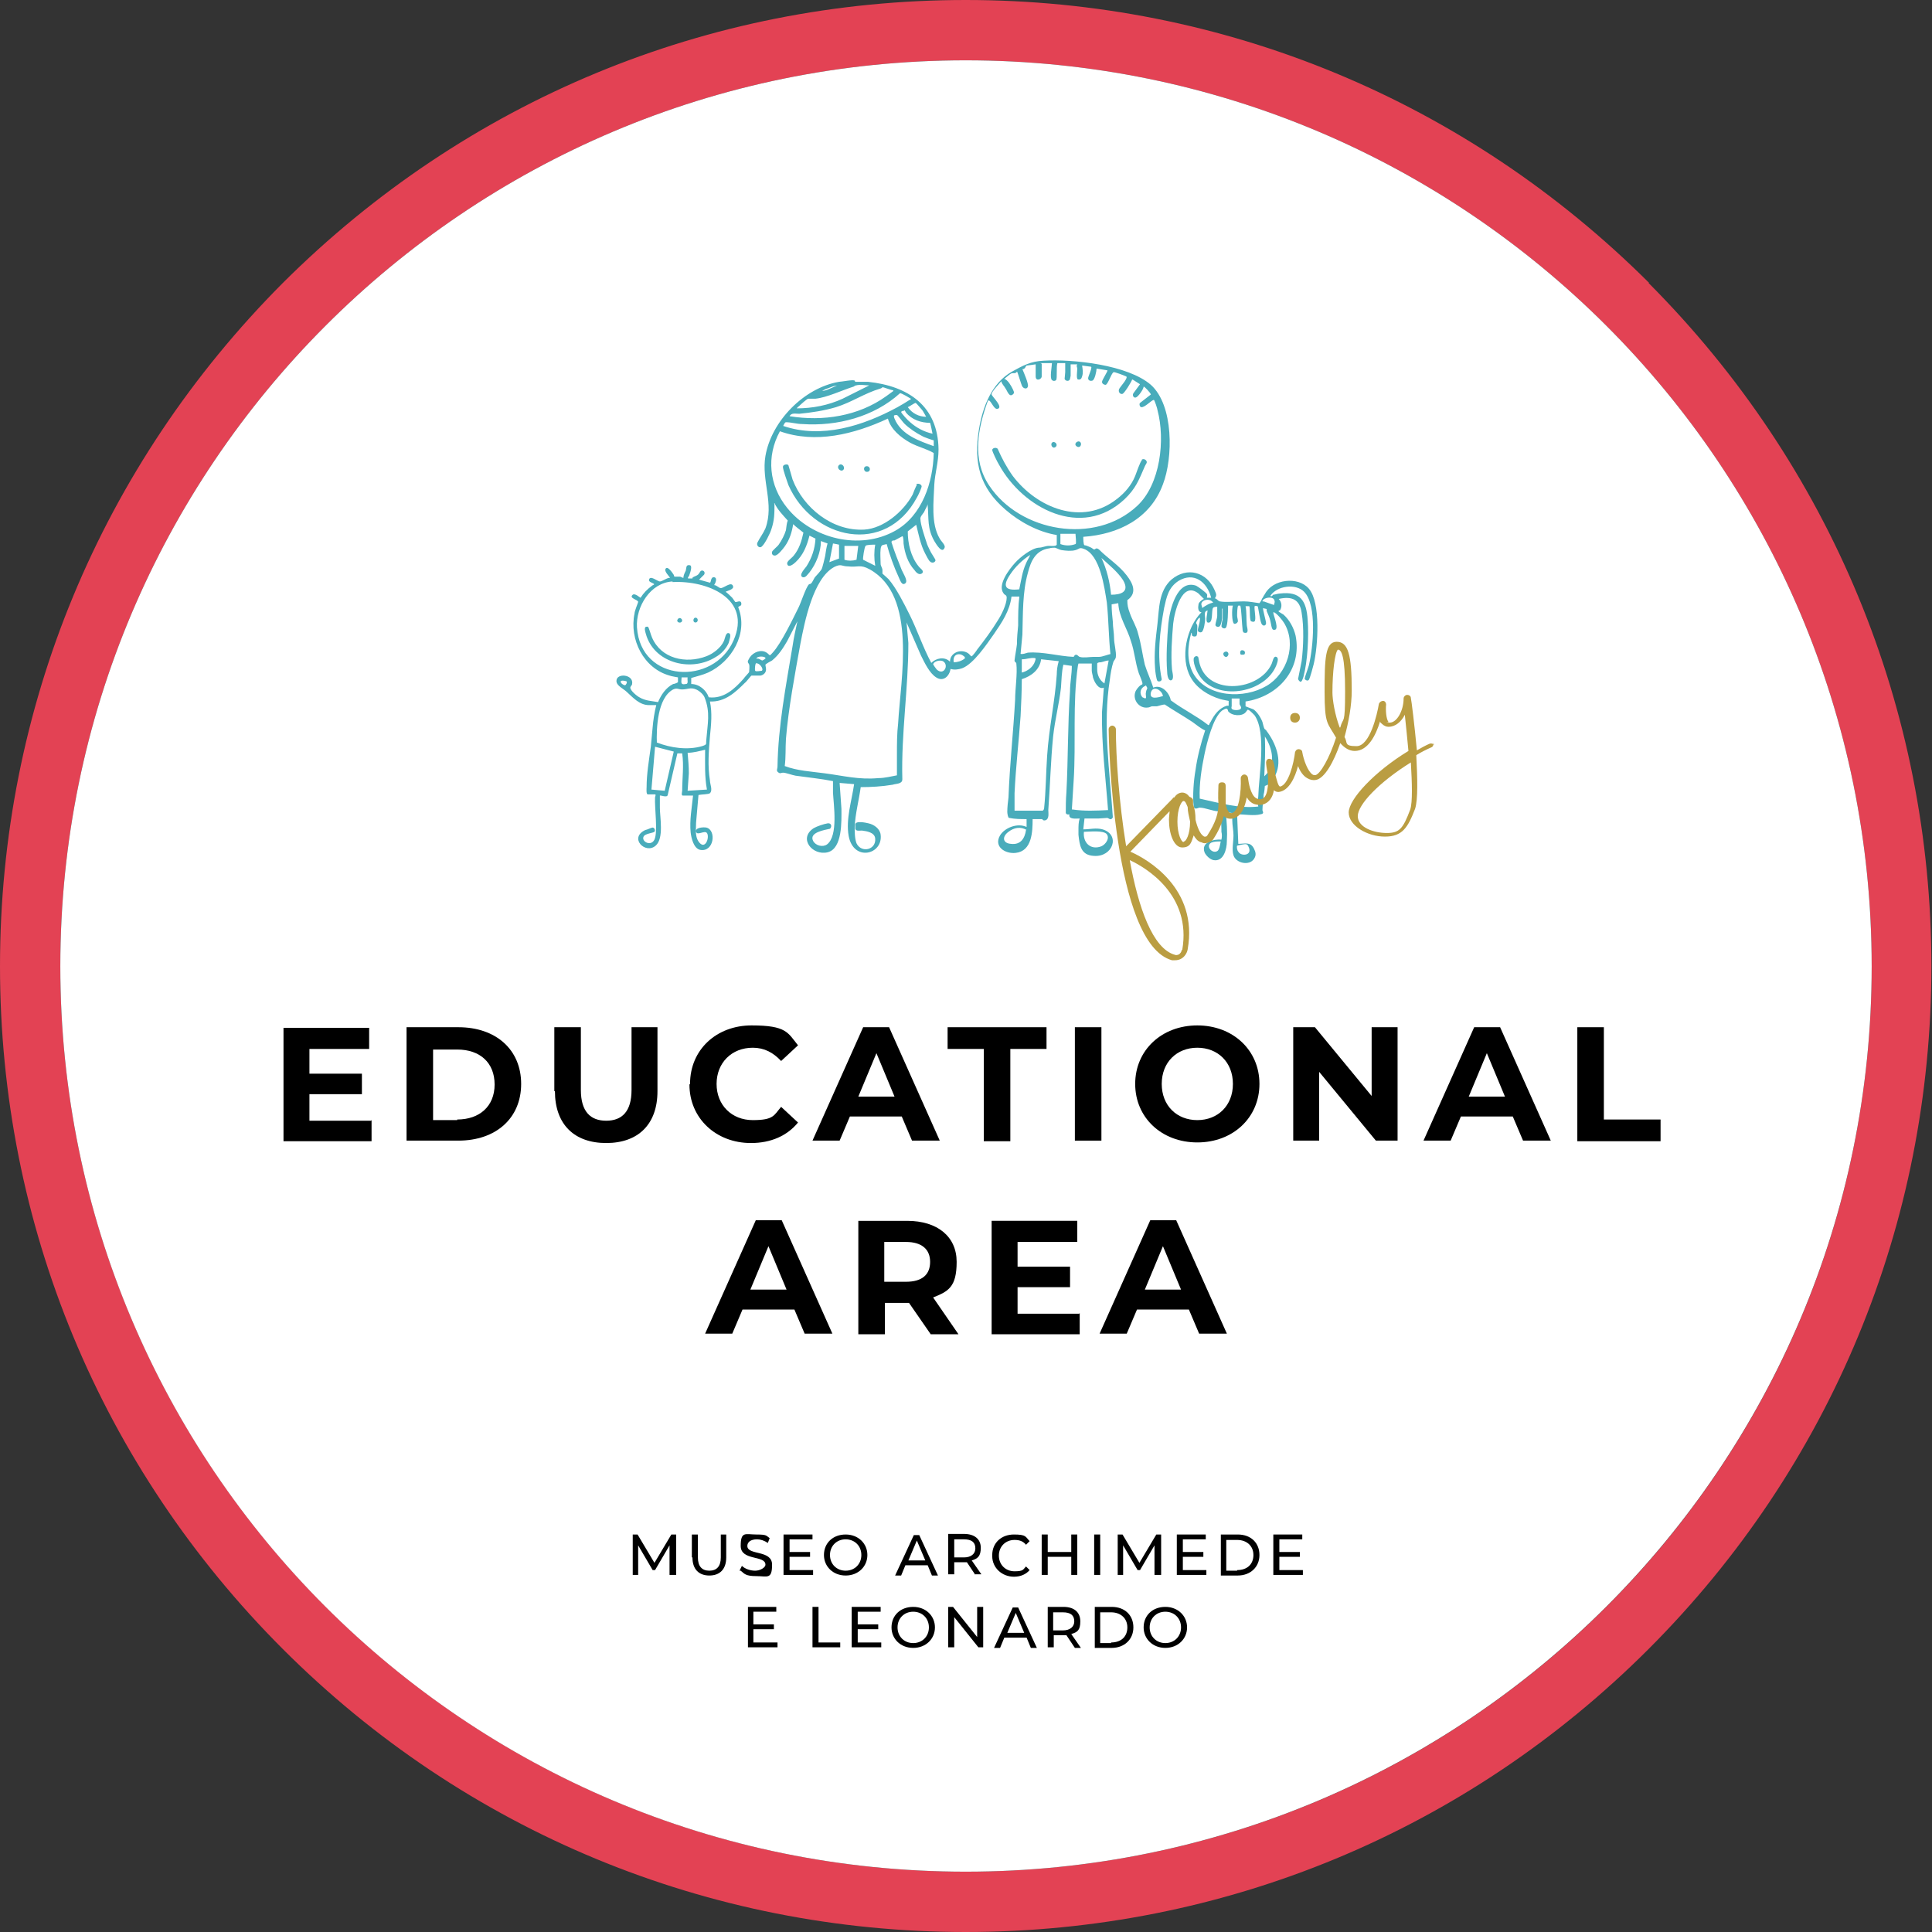
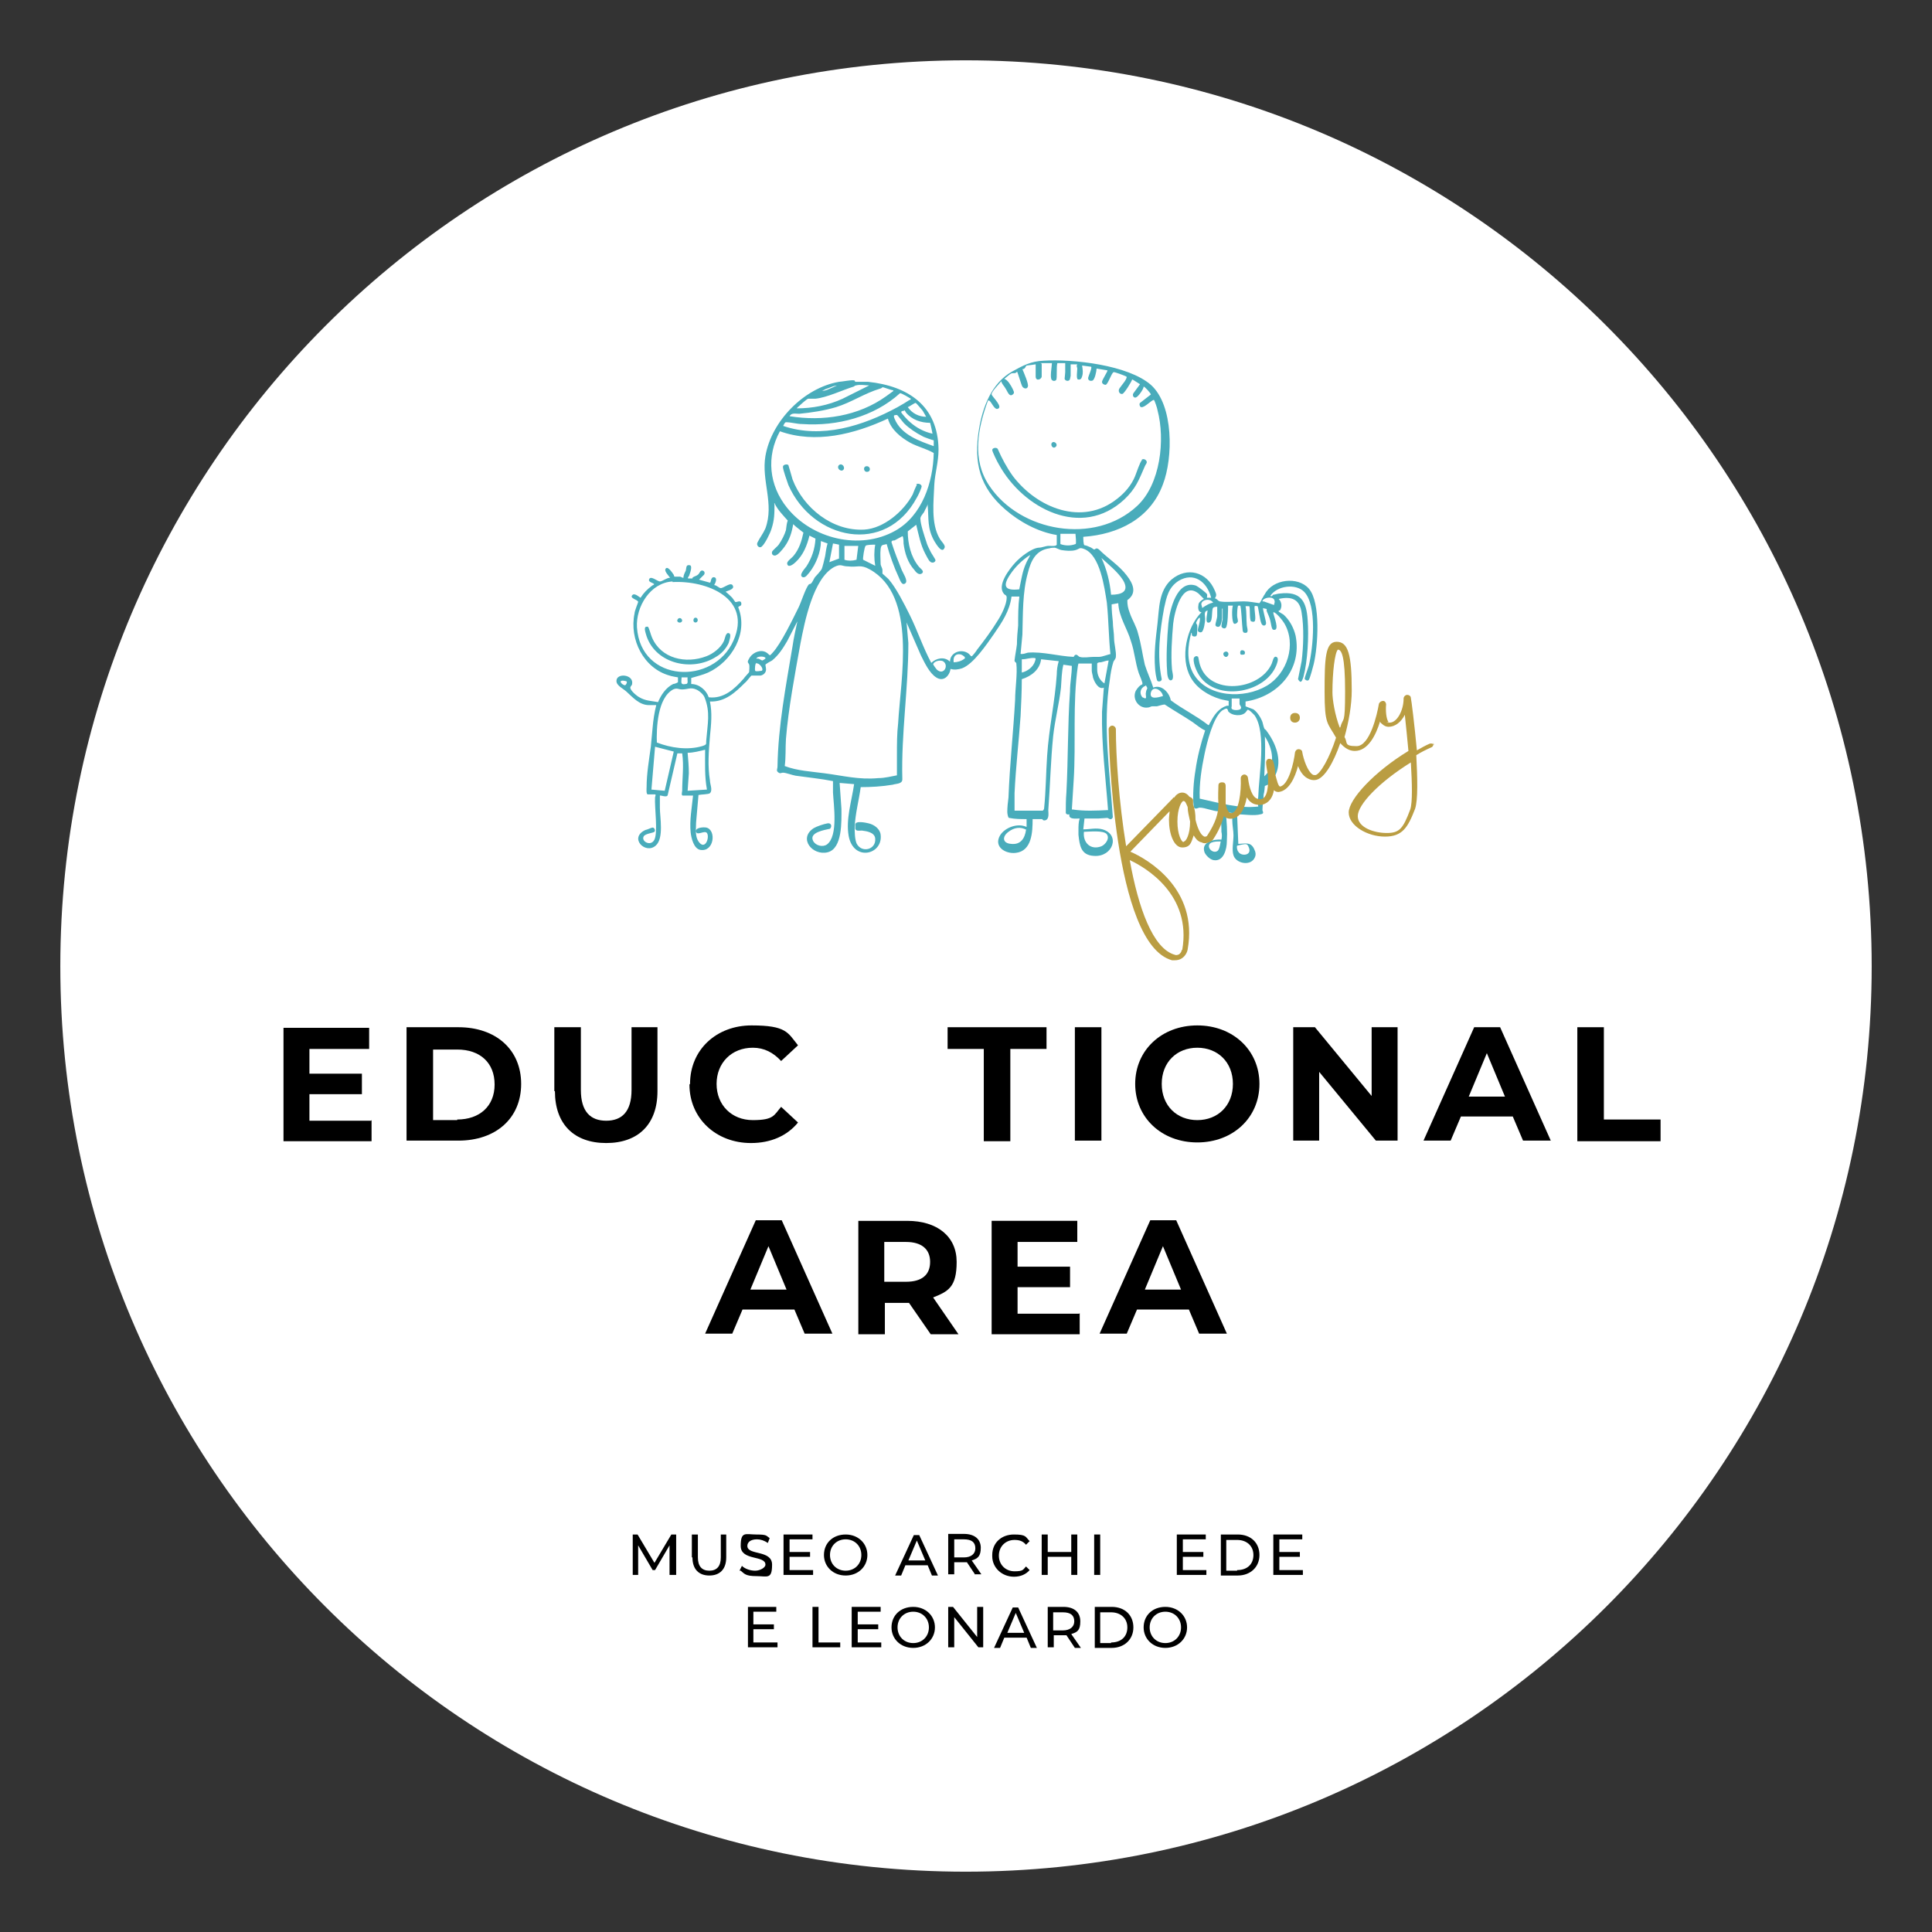
<svg xmlns="http://www.w3.org/2000/svg" id="Livello_2" version="1.1" viewBox="0 0 320.3 320.3">
  <rect x="0" y="0" width="320.3" height="320.3" fill="#333333" stroke="none" />
  <defs>
    <style> .st0 { fill: #49acbb; } .st1 { fill: #fff; } .st2 { fill: #e34254; } .st3 { fill: #ba9d42; } </style>
  </defs>
  <g id="Livello_1-2">
    <g>
      <g>
-         <path class="st2" d="M273.4,46.9C243.1,16.7,202.9,0,160.1,0S77.2,16.7,46.9,46.9C16.7,77.2,0,117.4,0,160.2s16.7,83,46.9,113.2c30.2,30.2,70.5,46.9,113.2,46.9s83-16.7,113.2-46.9c30.2-30.2,46.9-70.5,46.9-113.2s-16.7-83-46.9-113.3ZM160.1,310.3c-82.9,0-150.1-67.2-150.1-150.1S77.2,10,160.1,10s150.2,67.2,150.2,150.2-67.2,150.1-150.2,150.1Z" />
        <path class="st1" d="M310.3,160.2c0,82.9-67.2,150.1-150.2,150.1S10,243.1,10,160.2,77.2,10,160.1,10s150.2,67.2,150.2,150.2Z" />
      </g>
      <g>
        <path d="M61.6,185.7v3.5h-14.6v-18.8h14.2v3.5h-9.9v4.1h8.7v3.4h-8.7v4.4h10.2Z" />
        <path d="M67.4,170.3h8.6c6.2,0,10.4,3.7,10.4,9.4s-4.2,9.4-10.4,9.4h-8.6v-18.8h0ZM75.8,185.6c3.7,0,6.2-2.2,6.2-5.8s-2.4-5.8-6.2-5.8h-4v11.7h4Z" />
        <path d="M91.9,180.9v-10.6h4.4v10.4c0,3.6,1.6,5.1,4.2,5.1s4.2-1.5,4.2-5.1v-10.4h4.3v10.6c0,5.5-3.2,8.6-8.5,8.6s-8.5-3.1-8.5-8.6Z" />
        <path d="M114.4,179.7c0-5.7,4.4-9.7,10.2-9.7s6,1.2,7.7,3.3l-2.8,2.6c-1.3-1.4-2.8-2.2-4.7-2.2-3.5,0-6,2.5-6,6s2.5,6,6,6,3.5-.8,4.7-2.2l2.8,2.6c-1.8,2.2-4.5,3.4-7.8,3.4-5.8,0-10.2-4.1-10.2-9.7h0Z" />
-         <path d="M149.6,185.1h-8.7l-1.7,4h-4.5l8.4-18.8h4.3l8.4,18.8h-4.6l-1.7-4h0ZM148.3,181.8l-3-7.2-3,7.2h6Z" />
        <path d="M163.1,173.9h-6v-3.6h16.4v3.6h-6v15.3h-4.4v-15.3h0Z" />
        <path d="M178.2,170.3h4.4v18.8h-4.4v-18.8Z" />
        <path d="M188.2,179.7c0-5.6,4.4-9.7,10.3-9.7s10.3,4.1,10.3,9.7-4.4,9.7-10.3,9.7-10.3-4.1-10.3-9.7ZM204.4,179.7c0-3.6-2.5-6-5.9-6s-5.9,2.4-5.9,6,2.5,6,5.9,6,5.9-2.4,5.9-6Z" />
        <path d="M231.7,170.3v18.8h-3.6l-9.4-11.4v11.4h-4.3v-18.8h3.6l9.4,11.4v-11.4h4.3Z" />
        <path d="M250.9,185.1h-8.7l-1.7,4h-4.5l8.4-18.8h4.3l8.4,18.8h-4.6l-1.7-4h0ZM249.5,181.8l-3-7.2-3,7.2h6Z" />
        <path d="M261.5,170.3h4.4v15.3h9.4v3.6h-13.8v-18.8Z" />
        <path d="M131.8,217.1h-8.7l-1.7,4h-4.5l8.4-18.8h4.3l8.4,18.8h-4.6l-1.7-4h0ZM130.4,213.8l-3-7.2-3,7.2h6Z" />
        <path d="M154.3,221.2l-3.6-5.2h-4v5.2h-4.4v-18.8h8.1c5,0,8.2,2.6,8.2,6.8s-1.4,4.9-3.9,5.9l4.2,6.1h-4.7ZM150.2,205.9h-3.6v6.6h3.6c2.7,0,4-1.2,4-3.3s-1.4-3.3-4-3.3Z" />
        <path d="M179,217.7v3.5h-14.6v-18.8h14.2v3.5h-9.9v4.1h8.7v3.4h-8.7v4.4h10.2Z" />
        <path d="M197.2,217.1h-8.7l-1.7,4h-4.5l8.4-18.8h4.3l8.4,18.8h-4.6l-1.7-4h0ZM195.8,213.8l-3-7.2-3,7.2h6Z" />
      </g>
      <g>
        <path d="M111,261.1v-4.9l-2.4,4.1h-.4l-2.4-4.1v4.9h-.9v-6.7h.8l2.8,4.7,2.8-4.7h.8v6.7h-.9Z" />
        <path d="M114.7,258.2v-3.8h1v3.8c0,1.5.7,2.2,1.9,2.2s1.9-.7,1.9-2.2v-3.8h.9v3.8c0,2-1.1,3-2.8,3s-2.8-1-2.8-3h0Z" />
-         <path d="M122.6,260.4l.4-.8c.5.5,1.4.8,2.2.8s1.7-.5,1.7-1c0-1.6-4.1-.6-4.1-3.1s.8-1.9,2.6-1.9,1.6.2,2.2.6l-.3.8c-.6-.4-1.2-.6-1.8-.6-1.1,0-1.6.5-1.6,1.1,0,1.6,4.1.6,4.1,3.1s-.8,1.9-2.6,1.9-2-.4-2.6-.9h0Z" />
+         <path d="M122.6,260.4l.4-.8c.5.5,1.4.8,2.2.8s1.7-.5,1.7-1c0-1.6-4.1-.6-4.1-3.1s.8-1.9,2.6-1.9,1.6.2,2.2.6l-.3.8c-.6-.4-1.2-.6-1.8-.6-1.1,0-1.6.5-1.6,1.1,0,1.6,4.1.6,4.1,3.1s-.8,1.9-2.6,1.9-2-.4-2.6-.9Z" />
        <path d="M134.8,260.3v.8h-4.9v-6.7h4.8v.8h-3.8v2.1h3.4v.8h-3.4v2.2h3.9Z" />
        <path d="M136.6,257.8c0-2,1.5-3.4,3.6-3.4s3.6,1.5,3.6,3.4-1.5,3.4-3.6,3.4-3.6-1.5-3.6-3.4ZM142.8,257.8c0-1.5-1.1-2.6-2.6-2.6s-2.6,1.1-2.6,2.6,1.1,2.6,2.6,2.6,2.6-1.1,2.6-2.6Z" />
        <path d="M153.7,259.5h-3.6l-.7,1.7h-1l3.1-6.7h.9l3.1,6.7h-1l-.7-1.7h0ZM153.4,258.7l-1.4-3.3-1.4,3.3h2.9Z" />
        <path d="M161.7,261.1l-1.4-2.1c-.1,0-.3,0-.4,0h-1.7v2h-1v-6.7h2.6c1.8,0,2.8.9,2.8,2.3s-.5,1.8-1.5,2.1l1.6,2.3h-1.1ZM161.7,256.7c0-1-.6-1.5-1.9-1.5h-1.6v3h1.6c1.2,0,1.9-.6,1.9-1.5h0Z" />
        <path d="M164.5,257.8c0-2,1.5-3.4,3.6-3.4s1.9.4,2.6,1.1l-.6.6c-.5-.6-1.1-.8-1.9-.8-1.5,0-2.6,1.1-2.6,2.6s1.1,2.6,2.6,2.6,1.4-.3,1.9-.8l.6.6c-.6.7-1.5,1.1-2.6,1.1-2,0-3.6-1.5-3.6-3.4h0Z" />
        <path d="M178.6,254.4v6.7h-1v-3h-3.9v3h-1v-6.7h1v2.9h3.9v-2.9h1Z" />
        <path d="M181.4,254.4h1v6.7h-1v-6.7h0Z" />
-         <path d="M191.4,261.1v-4.9l-2.4,4.1h-.4l-2.4-4.1v4.9h-.9v-6.7h.8l2.8,4.7,2.8-4.7h.8v6.7h-.9Z" />
        <path d="M200,260.3v.8h-4.9v-6.7h4.8v.8h-3.8v2.1h3.4v.8h-3.4v2.2h3.9Z" />
        <path d="M202.4,254.4h2.8c2.2,0,3.6,1.4,3.6,3.4s-1.5,3.4-3.6,3.4h-2.8v-6.7h0ZM205.1,260.3c1.7,0,2.7-1,2.7-2.5s-1.1-2.5-2.7-2.5h-1.8v5.1h1.8Z" />
        <path d="M216,260.3v.8h-4.9v-6.7h4.8v.8h-3.8v2.1h3.4v.8h-3.4v2.2h3.9Z" />
      </g>
      <g>
        <path d="M128.9,272.3v.8h-4.9v-6.7h4.7v.8h-3.8v2.1h3.4v.8h-3.4v2.2h3.9Z" />
        <path d="M134.7,266.4h1v5.9h3.6v.8h-4.6v-6.7Z" />
        <path d="M146.1,272.3v.8h-4.9v-6.7h4.8v.8h-3.8v2.1h3.4v.8h-3.4v2.2h3.9Z" />
        <path d="M147.8,269.8c0-2,1.5-3.4,3.6-3.4s3.6,1.5,3.6,3.4-1.5,3.4-3.6,3.4-3.6-1.5-3.6-3.4ZM154,269.8c0-1.5-1.1-2.6-2.6-2.6s-2.6,1.1-2.6,2.6,1.1,2.6,2.6,2.6,2.6-1.1,2.6-2.6Z" />
        <path d="M163,266.4v6.7h-.8l-4-5v5h-1v-6.7h.8l4,5v-5h1Z" />
        <path d="M170.1,271.5h-3.6l-.7,1.7h-1l3.1-6.7h.9l3.1,6.7h-1l-.7-1.7h0ZM169.8,270.7l-1.4-3.3-1.4,3.3h2.9Z" />
        <path d="M178.2,273.2l-1.4-2.1c-.1,0-.3,0-.4,0h-1.7v2h-1v-6.7h2.6c1.8,0,2.8.9,2.8,2.4s-.5,1.8-1.5,2.1l1.6,2.3h-1.1ZM178.1,268.8c0-1-.6-1.5-1.9-1.5h-1.6v3h1.6c1.2,0,1.9-.6,1.9-1.5Z" />
        <path d="M181.5,266.4h2.8c2.2,0,3.6,1.4,3.6,3.4s-1.5,3.4-3.6,3.4h-2.8v-6.7h0ZM184.2,272.3c1.7,0,2.7-1,2.7-2.5s-1.1-2.5-2.7-2.5h-1.8v5.1h1.8Z" />
        <path d="M189.6,269.8c0-2,1.5-3.4,3.6-3.4s3.6,1.5,3.6,3.4-1.5,3.4-3.6,3.4-3.6-1.5-3.6-3.4ZM195.8,269.8c0-1.5-1.1-2.6-2.6-2.6s-2.6,1.1-2.6,2.6,1.1,2.6,2.6,2.6,2.6-1.1,2.6-2.6Z" />
      </g>
      <g>
        <path class="st0" d="M141.8,136.7c0-.7,1.8-.3,2.2-.2.9.2,1.9.9,2,1.9.4,3.3-4.5,4.5-5.3.2-.5-2.8.5-5.8.9-8.6l-2.4-.2.3,4.3c0,2,.2,6.6-2.3,7.2s-4.9-2.3-2.3-4c.5-.3,1.7-.7,2.3-.8s.8.5.4.9c-.9.2-3.5.6-2.8,2,.4.8,1.6,1.1,2.3.6,1.9-1.4,1.1-6.6,1-8.6,0-.6,0-1.3,0-1.9-2-.4-4.1-.6-6.2-.9-.6-.1-1.6-.5-2.1-.5-.3,0-.4.2-.7,0-.5-.3-.2-.6-.2-1,.1-6.7,1.4-13.4,2.5-20,.2-1.4.5-2.7.8-4.1l-1.7,3.3c-.7,1.2-1.4,2.3-2.5,3.2-.2.1-1.1.6-1.1.7,0,.2.1.5.1.8,0,.5-.4.9-.9,1-.3,0-1.4,0-1.5,0s-.9,1.1-1.1,1.2c-1.6,1.6-3.3,3.2-5.8,3.1.4,1.9.2,3.8,0,5.8-.2,2.5-.4,4.8,0,7.3,0,.6.5,1.6,0,2.1-.2.2-1.5.2-1.9.3l-.4,4.6c0,1-.2,2.2.4,3.1,1.1,1.6,1.9-.7,1.4-1.4-.4-.5-1.6.5-1.8-.2-.2-.7,1.2-.8,1.7-.7,1.7.4,1.3,4.1-1,3.7-1.1-.2-1.5-2-1.6-2.9-.2-2,.2-4.1.4-6.1h-1.7c-.3,0-.1-.7-.1-.8,0-2.1.3-4.1,0-6.2h-.8l-1.6,6.9c-.1.5-1.2,0-1.3.1,0,.7,0,1.3,0,2,0,1.6.7,5.1-.7,6.3-1.7,1.5-4.5-1.3-1.7-2.6.2,0,1-.4,1.2-.4.3,0,.5.5.3.7s-1.6.3-1.8.8c-.4.8,1.2,1.7,1.8.5.6-1.3,0-5.3.1-7,0-.1.2-.5,0-.5h-1.2c-.3,0-.2-1-.2-1.2,0-2.2.4-4.5.7-6.7.1-1.1.2-2.1.3-3.2.1-1.2.3-2.5.6-3.7h-1.2c-1.6,0-2.7-1.3-3.7-2.2-.5-.5-1.7-1-1.7-1.8,0-1.4,2.9-1.1,2.6.5,0,.2-.3.4-.3.6,0,.5,1.1,1.4,1.5,1.6,1,.6,2,.6,3.1.8.5-1.2,1.3-2.4,2.5-3,.2,0,.7-.2.8-.3,0,0,0-.7,0-.8,0,0-1.2-.2-1.4-.3-4.3-1.2-6.7-6-5.8-10.3,0-.4.6-1.8.6-1.9,0-.4-1.6-.6-.9-1.2.4-.3,1.2.5,1.3.5.5-.8,1.1-1.4,1.9-2,.1-.1.5-.2.3-.3-.2-.2-.9-.3-.8-.7.2-.8,1.4.3,1.8.3s1.3-.7,1.7-.6c-.2-.3-.9-1-.8-1.4.3-.8,1.2.6,1.4.9,0,0,.1.3.1.3,0,0,.7,0,.9,0,.2,0,.4.2.6.2,0-.4.2-.8.4-1.2.1-.4,0-1,.6-.9.6,0,.1,1.3,0,1.6,0,.2-.4.5-.2.6.1,0,.7,0,.7,0,0,0,0-.2.1-.2.3-.2.6-.2.9-.5.2-.2.3-.7.7-.6s.4.6.1.8l-.7.7,1.8.5c.2,0,.1-1,.7-.9s.2,1,0,1.3c.4,0,.8.5,1.1.5.5,0,1.7-1.1,2-.4.3.6-.8.8-1.2,1,.4.3.8.7,1.1,1,.1.1.4.6.5.7.2.1.9-.4,1,.2s-.5.4-.5.7c1.7,4.3-1.1,9-5,10.8-.9.4-1.8.6-2.8.9v1c1.3,0,2.5,1,2.9,2.2,2.5.3,4.3-1.4,5.8-3.1.1-.2.9-1,.9-1.1,0,0,.1-1.1,0-1.2,0-.2-.3-.3-.2-.6,0-.1.2-.4.3-.6.6-.9,1.9-1.4,2.8-.8.6.4.4.7,1,0,1.4-1.5,3.3-5.5,4.3-7.5.4-.8,1.2-3.3,1.7-3.8,0-.1.2,0,.4-.2.2-.2.4-.7.6-1,.3-.3.9-1,1.1-1.3.2-.4.5-1.8.6-2.2.1-.7.2-1.4.4-2.1l-1.1-.4c0,1.8-.8,3.8-1.9,5.2-.3.3-.6.9-1.1.8-.8-.3.4-1.5.6-1.8.9-1.4,1.4-2.9,1.5-4.6l-1-.5c-.4,1.6-1,3.2-2.3,4.4-.3.3-1.3,1.1-1.4.2,0-.4.8-.9,1.1-1.3.9-1.1,1.3-2.4,1.6-3.8h0c-.6-.5-1.2-.9-1.7-1.4-.2,1.3-.6,2.6-1.4,3.7-.3.4-1.2,1.6-1.7,1.5-.3,0-.5-.3-.4-.6,0-.2.9-.9,1.1-1.2.5-.7,1-1.7,1.2-2.4.1-.6.1-1.1.3-1.6-.8-.9-1.7-1.8-2.2-2.9-.1,0,0,.1,0,.2,0,1.5,0,2.6-.5,4.1-.2.7-1.1,2.5-1.6,2.9-.4.4-1-.2-.7-.7.4-.8.9-1.4,1.3-2.3,1.5-4.1-.7-7.9,0-12,1-5.8,6.4-11.3,12.2-12.3.4,0,2.3-.4,2.6-.2,0,0,0,.2.2.2.5,0,1.4,0,2,0,6.7.7,11.6,4,11.7,11.2,0,2.1-.6,4-.7,5.8-.1,2.8-.6,6.5.9,9,.2.4,1,1.1.8,1.5-.4,1.1-1.4-.6-1.7-1.1-1.2-2.1-.9-3.7-1.1-5.9,0,0,0-.2,0-.2-.1.4-.4.8-.6,1.3-.2.3-.7.8-.6,1.2,0,.8.7,2.9,1,3.8.1.4.4,1,.6,1.4.1.3.9,1.4.9,1.6-.1.4-.6.5-.9.2-.2-.1-.7-1.1-.8-1.3-.8-1.5-1.1-3.2-1.5-4.8l-1.4,1.1c0,2,.5,4.2,1.8,5.8.2.3,1.1.8.5,1.2-.5.3-1-.3-1.2-.6-1.1-1.2-1.6-2.8-1.8-4.4,0-.2,0-1.2-.2-1.2,0,0-1.1.6-1.3.7-.2,0-.5,0-.5.3.5,1.6,1.1,3.1,1.7,4.6.2.5,1.1,1.8.6,2.2-.6.5-.9-.6-1.1-1-.8-1.7-1.5-3.7-2-5.5-.6.2-.9,0-1,.8s0,1.8,0,2.5c0,.3.3.7.3,1,0,.2,0,.5,0,.6,0,0,.8.7,1,.9,1.3,1.5,2.6,4.1,3.5,5.9,1.3,2.6,2.2,5.4,3.6,8,.8-.8,2.2-1.1,3.1-.2,0-1.5,1.8-2.2,3-1.4.2.1.5.6.6.5.1,0,.8-.9.9-1.1,1.1-1.4,2.5-3.3,3.4-4.8.6-.9,1.5-2.7,1.5-3.8,0-.5-.3-.4-.5-.7-1.1-1.4.9-4,1.9-5.1.8-.9,2.7-2.4,3.9-2.5.6,0,1.1-.3,1.7-.3.4,0,1.2.1,1.3-.2,0-.2,0-1.5,0-1.6-3.1-.5-6.2-2.2-8.5-4.2-4.3-3.7-5.3-7.8-4.4-13.3.6-3.7,2.1-7.7,5.5-9.6,1.8-1,3.1-1.7,5.2-1.8,4.9-.3,14,.7,17.8,4,3.8,3.4,3.7,12.1,2,16.5-2.1,5.7-7.4,8.3-13.2,8.7,0,.3,0,1.3.2,1.4.3,0,.6.2.9.3s.6.4.7.4c.2,0,.3-.4.8,0,1.5,1.5,3.3,2.6,4.6,4.3,1,1.3,1.8,2.9.1,4.1,0,.8.1,1.3.4,2.1.4,1.2,1.1,2.2,1.4,3.5.5,1.7.7,3.4,1.1,5.1.4,1.3,1,2.5,1.4,3.8,1.4-.6,2.7.9,2.9,2.1,2,1.5,4.3,2.6,6.2,4.1.2.1.2-.3.4-.5.6-1.2,1.4-2.3,2.7-2.7,0,0,.3,0,.3,0,0,0,0-.8,0-.8,0,0-1.1-.2-1.4-.3-2-.6-3.9-1.8-4.9-3.6-1.8-3.2-.7-8.3,1.8-10.8-.6,0-.6-.8-.5-1.3,0-.3.6-.8.9-.9l-.9-.9c-2.8-2.2-4,3.2-4.2,5-.2,2.3-.4,5.2-.2,7.5,0,.4.5,1.8-.2,1.9-.5,0-.6-1.1-.6-1.5-.2-2.3,0-5.6.2-7.9.2-2.2,1.4-7.4,4.6-6.3.4.2,1.6,1.1,1.8,1.4.1.2,0,.3,0,.6h.7c-.7-2.7-2.9-4.3-5.4-2.8-1.7,1.1-2,2.7-2.4,4.5-.7,3.8-1.2,7.9-.4,11.8,0,.3-.4.5-.7.3-.2-.2-.4-1.8-.4-2.1-.2-2.5.1-4.9.4-7.4.3-2.6.2-5.4,2.3-7.3,2.6-2.2,5.9-1.3,7.2,1.8.2.5.4.8,0,1.3.3,0,.5.4.8.5,1,.2,2.9,0,4,0,.9,0,1.8.2,2.6.3,0,0,.4-.5.4-.7.3-.4.2-.4.5-.8,1.3-2.5,5.5-3,7.3-.9,2,2.3,1.5,9.6.8,12.5-.1.4-.6,2.3-.8,2.6s-.7,0-.7-.2c0-.2.6-1.8.7-2.2.7-2.9,1.4-10-.8-12.2-1.4-1.4-4.5-1-5.6.7.3.2.4-.2.5-.2.2,0,.8-.2,1.1-.2,3.4-.4,4.4,1.2,4.6,4.4.2,2.7,0,6.8-.7,9.4-.2.6-.4,1.3-.9.4.2-1,.4-2,.6-3,.3-2.4.4-5.6,0-8-.3-2.2-1.6-2.8-3.8-2.3.5.5.6,1.3.2,1.9,0,0-.3,0-.2.2,0,0,.6.4.8.5,1,.9,1.7,2.2,2,3.5,1.1,5.6-2.9,10.1-8.3,10.9,0,.2,0,.6,0,.8,0,0,1,.4,1.3.5.6.4,1.2,1.3,1.5,2.1.1.3.2,1,.4,1.2,0,0,.2.1.3.3,1.5,2,2.6,4.8,1.5,7.2-.2.4-.9,1.5-1.3,1.7-.2.1-.5.2-.5.2,0,.1-.1,1.2-.2,1.4,0,.9-.2,1.8-.2,2.6,0,.2.4.6-.3.7-1.1.3-2.8,0-3.9,0l.2,4.9c1.1,0,2-.4,2.6.8.3.6.4,1.1,0,1.7-.8,1.2-3,.7-3.4-.6-.3-.9,0-2.3,0-3.3,0-.8-.2-1.7-.2-2.5,0-.4,0-.8,0-1.2l-1.1-.2c.2,1.6.3,3.3.2,4.9,0,1.2-.5,3.4-2.2,3.1-.6-.1-1.3-.8-1.5-1.3-.6-1.7,1.5-2.2,2.8-2.1.1-.4.1-.9,0-1.3,0-.7,0-1.6-.2-2.3,0-.2-.1-1.1-.3-1.1-.9,0-2.2-.6-3.1-.6-.3,0-.9.5-1-.3-.2-1.6,0-4.2.3-5.9.3-2.2.9-4.5,1.6-6.6-.7-.3-1.4-.9-2.1-1.4-1.5-1-3.1-1.9-4.6-2.9-.3,0-.9.2-1.3.3-.3,0-.5,0-.8,0-.2,0-.4.2-.7.2-1.4.2-2.5-1.2-2.1-2.5.1-.4.6-1,.9-1.2,0,0,.3-.1.3-.2.1-.2-.5-1.5-.6-1.8-.6-1.8-.7-3.6-1.3-5.3-.6-2.1-2-4-2.1-6.3l-1.1.2c0,1,.1,2,.2,2.9,0,.9.2,1.8.2,2.7s.4,2.3.3,3.1c0,.3-.3.6-.4.8-.3.9-.5,2.1-.6,3-1.2,7.5,0,15.2.5,22.8-.3.6-.6.2-.9.1-.3,0-1.1.1-1.5.1-.8,0-1.5,0-2.3,0l-.2,1.8c1.1,0,2.1-.3,3.2,0,3,.9,1.7,4.6-1.4,4.4-2.2-.1-2.4-1.7-2.6-3.5,0-.6,0-.3,0-.8,0-.6,0-1.3.2-1.9-.6,0-1.9.2-1.7-.7-.3.1-.5,0-.6-.2,0-1.1,0-2.2.1-3.4.3-5.6.2-11.2.6-16.8,0-1.4.3-2.8.3-4.2l-1.4-.2c-.3,1.2-.3,2.5-.4,3.8-.3,2.7-1,5.3-1.3,8.1-.4,4-.5,8.2-.8,12.2,0,.5.2,1.5-.5,1.7-.4.1-.5-.2-.5-.2h-1.6c0,2.1-.1,5.3-2.8,5.6-1.7.2-3.7-1-2.6-2.9.8-1.3,2.9-2.1,4.4-1.4v-1.3c-1,0-1.9,0-2.9-.2-.2,0-.3-.8-.3-1,0-.7.1-1.7.2-2.4.2-5.4.8-10.8,1.1-16.2,0-1.8.4-4.3.2-6,0-.2-.3-.2-.3-.5.1-.9.3-1.8.4-2.7,0-1,.1-2.1.2-3.1,0-1.6,0-3.2.2-4.8h-1.3c-.3,2.4-1.6,4.3-2.9,6.2-1.2,1.7-3.4,5-5.3,5.7-.6.2-1.3.3-1.9.1-.2,1.2-1.2,2.2-2.4,1.4-1.1-.7-1.9-2.4-2.5-3.6l-2.4-5.5.3,3.4c0,7.6-1.2,15-1,22.6,0,.8-1,.7-1.6.9-1.8.3-3.6.4-5.3.4-.3,2.2-.9,4.4-1,6.6,0,.8,0,1.9.3,2.7.8,1.7,3.3,1.1,3.1-.8-.1-1-1.4-1.2-2.2-1.3-.5,0-1.2.2-1.1-.6h0ZM172.7,60.3v2.1c0,.5-1,.9-1,0,0-.2,0-.4,0-.6,0-.5,0-.9,0-1.4,0,0-1.3.2-1.5.2-.2.1-.2.6-.7.6.2.5,1.1,2.5.9,2.9-.1.4-.6.4-.9,0-.2-.3-.8-2.5-.9-2.5-.2.4-.6.2-.9.3s-.9.7-1.2.9c.6.2,1.1,1.1,1.4,1.7.1.3.4.6,0,.9-.6.5-.9-.6-1.2-1-.2-.4-.6-.7-.7-1.2-.3.4-1.7,1.8-1.6,2.2s2.1,2.2.9,2.4c-.5,0-.9-1.1-1.3-1.4,0,0,0,0-.2,0-1.7,4.6-2.7,9.8.2,14.1,5.1,7.7,17.5,9.9,24.5,3.4,3.9-3.6,4.7-11,3.4-15.9,0-.2-.5-1.7-.6-1.7-.4,0-1.5,1.3-2.1,1.2-.2,0-.4-.5-.2-.7l1.8-1.4c0-.2-1.1-1.4-1.2-1.3,0,.4-.9,1.7-1.3,1.8s-.6-.4-.4-.7l1.1-1.5c-.2-.1-1.2-.8-1.3-.8-.1.4-1.3,2.3-1.6,2.4-.4.1-.7-.3-.6-.7,0-.2.9-1.2,1.1-1.6.1-.2.3-.5.1-.6-.2-.1-2-.8-2.1-.7-.4.3-.9,2-1.3,2.1-.3,0-.6-.2-.6-.5s1-1.8.9-1.9l-1.8-.3c0,.4-.3,1.9-.7,2-.3.1-.7,0-.7-.4,0-.3.7-1.7.5-1.9l-1.5-.2c.1.7.2,1.2,0,1.8-.1.4-.3.6-.7.5-.3-.1-.1-1.4-.1-1.8,0-.2-.2-.4,0-.7h-1.1c0,0,0,1.9,0,1.9,0,0-.1.5-.1.5-.1.5-.8.4-.9,0,0-.2.1-.8.1-1.1,0-.5,0-1,0-1.5h-1.3c-.2.6,0,2.5-.2,2.8-.2.2-.5.2-.7,0-.4-.3,0-2.3,0-2.8-.6,0-1.2,0-1.9,0h0ZM144.2,63.9c-.7,0-1.6-.2-2.3,0-.2,0-.3.2-.4.2-1.9.6-4.4,1.8-6.3,2-.4,0-.9,0-1.2,0-.2,0-1.3,1-1.5,1.2-.1.1-.3.2-.4.4,2.6,0,5.2-.5,7.6-1.6l4.4-2.2h0ZM139,63.9c-.8,0-1.4.4-2.1.6l-.6.3c.6,0,1.1-.3,1.6-.5l1.1-.5h0ZM148.1,64.7c-.4,0-1.5-.5-1.8-.5,0,0-.2.2-.3.2-2.7.8-4.8,2.3-7.4,3.1-2,.6-4.1.9-6.1,1.1-.6,0-1.3-.2-1.6.4,5.5.9,11.4,0,16-3.3.3-.2.8-.6,1.1-.8,0,0,.1,0,.1-.2h0ZM136.1,64.8h0c0,0,0,0,0,0ZM129.8,70.6c6.4,2.2,13.3,0,19-3.1.7-.4,1.4-.8,2-1.2,0,0,.2,0,.2-.2,0,0-1.6-1-1.8-.9-4.3,3.9-10.4,5.5-16.2,5.1-.9,0-1.8-.3-2.7-.3-.2,0-.4.5-.5.7h0ZM153.6,69.2c0,0-.6-1.1-.7-1.2-.2-.2-.9-1.1-1.1-1.2-.2,0-1,.6-1.3.7.7,1,1.8,1.6,3.1,1.6ZM149.9,68.1c-.1,0-.4,0-.5.2,0,.2,1.2,1.5,1.5,1.7,1,.9,2.3,1.6,3.7,1.9,0,0-.3-1.5-.4-1.8-1.5,0-3-.5-4-1.7,0,0-.2-.4-.3-.4ZM154.8,74c0-.2,0-.9,0-1-.1,0-1.6-.5-1.9-.7-1-.5-2.2-1.3-3-2.1-.2-.2-1.1-1.4-1.2-1.4-.1,0-.4,0-.5.1,0,.1,0,.3.1.5,1.1,2.7,4.1,3.7,6.6,4.6h0ZM147.2,69.4c-5.6,2.6-12,4.2-17.9,2.1-2.3,4.2-1.8,9,1.2,12.7,4.1,5.1,12,7.1,17.9,3.8,4.5-2.5,6.3-8.1,6.4-12.9-1.2-.7-2.6-1-3.9-1.7-1.6-.9-3.2-2.2-3.7-4ZM175.8,88.5v1.7c.8.3,1.7.3,2.5,0,.2,0,0-1.4,0-1.7h-2.5c0,0,0,0,0,0ZM139.1,90.3c0,0-.9-.2-1-.2l-.6,3.1,1.6-.6c0-.3,0-2.3,0-2.4h0ZM145,90.3c-.3,0-1.4,0-1.5.2-.2.2-.5,2.2-.4,2.3l2,1c-.2-1.2-.2-2.4,0-3.5h0ZM142.4,90.5h-2.4c0,0,0,2.3,0,2.3.6.2,1.3.2,2,0l.3-2.4ZM184.1,108.5c-.3-2.8-.3-5.7-.6-8.6-.4-2.5-1.1-7.9-3.8-8.9-.8-.3-.7,0-1.4.2s-1.6.1-2.3,0c-.2,0-1-.4-1.1-.4-.1,0-.7,0-.9.1-2.3.3-3.1,2.1-3.6,4.1-.9,3.2-.8,6.8-.9,10.2l-.3,3.2c.4.1.8-.1,1.2-.2,2.5-.2,5.1.6,7.6.7.4-.8.8,0,1,0,.6.2,1.7,0,2.3,0,.3,0,.5,0,.9,0,.6,0,1.4-.4,2.1-.5h0ZM169,97.6c.3-1.4.5-2.9,1.1-4.2.2-.5.5-.9.7-1.4-1.3.8-2.5,2-3.3,3.2-1.3,1.9-1,2.8,1.5,2.5h0ZM184.2,98.6c1.7,0,3.1-.5,2-2.4-.9-1.4-2.4-2.6-3.6-3.7.9,1.9,1.4,4,1.6,6.1ZM148.7,128.6c0-1.2,0-2.3,0-3.5,0-1.7,0-3.5.2-5.2.4-7.3,3.2-21.1-4.7-25.5-1.6-.9-2-.3-3.6-.5-1.1,0-1.1-.5-2.3.1-3.5,1.9-4.9,9.1-5.6,12.7-.9,5-2,10.8-2.4,15.8-.1,1.5,0,3-.2,4.5,2.1.8,4.4.9,6.6,1.2,3.1.4,5.7,1.1,8.9.8,1.1,0,2.2-.3,3.3-.5h0ZM111.5,96.4c-3.7.2-6.1,4.2-5.9,7.6.6,9.2,12.7,9.7,16,2.2,3.1-7-4.4-10-10.1-9.7ZM211.2,100.4c0-.3.2-.5.1-.8-.1-.8-1.7-.6-2,0,0,.2.1.1.2.1.6.2,1.1.4,1.7.6ZM201.1,99.9c-.3-.6-1.4-.6-1.8-.1-.3.4,0,.6,0,1,.6-.4,1.2-.8,1.9-.9ZM202.6,100.6c0,0,0,1.6,0,1.9s-.2,1.1-.3,1.2c-.2.4-.8.2-.8-.1,0-.3.3-1.1.3-1.5,0-.5,0-1,0-1.5-.2,0-.6,0-.7.2-.3.4.1,2.7-.9,2.4-.4-.2,0-1.6,0-2-.7.2-.4.8-.4,1.4,0,.4-.2,2-.6,2.2-.2.1-.5,0-.6-.2-.1-.4.5-1.7.3-2.2-.2,0-.6.7-.6.9,0,.1.2.2.2.5,0,.1,0,1.4-.1,1.5,0,.3-.7.3-.8,0,0-.1,0-.4-.1-.4-.6,2.2-.8,4.6.3,6.7,2.3,4.1,8.5,4.3,12.2,2.1,3.4-2,5-6.9,2.9-10.4-.3-.5-1.2-1.6-1.7-1.8-.1,0-.1,0-.1.1,0,.4,1.2,3.1,0,2.8-.3,0-.4-1.2-.5-1.5-.1-.5-.4-1.1-.6-1.6,0-.1,0-.3,0-.3,0-.1-.5-.1-.6-.2-.1.1.5,2.2.5,2.5,0,.5-.6.6-.8,0-.2-.4-.5-2.7-.6-2.8,0,0-.4-.1-.5,0-.1.5.3,2.2,0,2.5-.2.2-.5,0-.6,0-.3-.4-.1-2.4-.3-2.5,0,0-.5,0-.6,0,.2,1,.1,2.1.2,3.1,0,.4.5,1.5-.4,1.3-.2,0-.3-.3-.3-.6-.1-.6-.2-3.8-.4-3.9,0,0-.3,0-.3,0-.2.1-.2,1.5-.2,1.7,0,.3.2.8.1,1s-.4.4-.6.3c-.4-.2-.4-2.5-.2-3h-.8c0,.6,0,3.4-.4,3.7-.2.2-.7,0-.7-.3,0-.2.1-.8.2-1.1,0-.2,0-1.8,0-1.8,0,0-.3,0-.3,0h0ZM158.1,109.8c.6,0,1.3-.2,1.8-.6.3-.2-.3-.6-.6-.7-.9-.2-1.3.4-1.2,1.2h0ZM125.5,109.2c.3-.1.7.3.9.3,0,0,.6-.3.5-.4,0-.3-1.4-.4-1.5.1ZM169.4,109.3v2.2c.9-.2,1.9-.9,2.2-1.9,0-.1.2-.4,0-.5-.8-.1-1.4.2-2.1.2h0ZM168.3,134.4h4.5c.2,0,.3-.3.3-.4.3-2.9.3-5.8.5-8.7.3-4.6,1.3-9,1.6-13.5,0-.7.1-1.4.3-2.1,0-.2,0-.1-.1-.1-.9-.1-1.9-.2-2.8-.3-.2,1.7-1.6,2.8-3.2,3.3,0,2-.1,4.1-.2,6.1-.3,4.3-.8,8.5-1,12.8,0,1,0,2,0,2.9,0,0,.1,0,.2,0h0ZM155.3,111c1.2,1.1,2.1-.8,1-1.4-.5-.2-1.4,0-1.6.5,0,.1.5.8.6.9h0ZM183.8,109.5c-.4,0-.8.2-1.3.3-.2,0-.5,0-.6.2,0,.2,0,.8,0,1,0,.9.4,1.8,1.2,2.3l.7-3.8h0ZM125.4,109.9c-.2,0-.3,1.1-.2,1.3s.9,0,1.1,0c.4-.3-.5-1.4-.9-1.2h0ZM181,110c-.7,0-1.5,0-2.2,0,0,0-.1.3-.1.4-.9,6.1-.3,12.8-.7,19l-.3,4.8h.1c2,.3,3.9.2,5.9.1-.4-5.4-1.1-10.8-1-16.3l.3-4c-.9.4-1.6-1-1.8-1.7,0-.2-.2-.8-.2-1.1v-1.2h0ZM114,112.3h-1c0,.7-.3,1.3.7,1.1.5,0,.2-.7.3-1.1ZM103.9,113c0-.1-1-.3-1,0s.5.6.7.6c.2,0,.4-.5.3-.6ZM189.9,113.7c-.8.3-1.1,1.2-.5,1.9.1,0,.6.4.6,0,0-.3-.1-.5,0-.9,0-.2.2-.5.2-.6,0-.2-.2-.3-.2-.5h0ZM108.9,123.1c2.3.9,5.1,1.3,7.5.6.9-.3.6-.3.7-1.1.2-2.6.7-4.5-.3-7-.2-.5-.9-1.1-1.4-1.3-.9-.4-1.4,0-2.3,0-.7,0-.8-.3-1.5,0-2.6,1.4-2.8,6.4-2.7,9h0ZM192.8,115.4c-.1-.9-1.6-1.9-2-.6-.3,1.3,1.3.8,2,.6ZM205.5,115.8h-1.3v1.3c0,0-.1.2,0,.4.2.3,1.3.3,1.5,0,.2-.3-.2-.6-.2-.8,0-.3,0-.6,0-.8h0ZM208.6,133.7c-.1-.5-.1-1.1,0-1.6.1-3.5,1.4-10.6-.6-13.5-.2-.2-1-1.1-1.2-.9,0,0-.2.3-.3.4-.6.7-2.3.6-2.9-.2,0-.1-.1-.4-.2-.4-.2-.1-.6.2-.8.3-1.5,1.2-2.5,5.3-2.9,7.2-.5,2.4-.9,4.9-.8,7.4,3.2.7,6.5,1.7,9.8,1.3h0ZM209.6,128.7c2-1.8,1.4-4.6.1-6.6.1,2.2,0,4.4-.1,6.6ZM111.7,124.6l-3.1-.8-.6,7.1,2.2.2s1.5-6.5,1.5-6.5ZM116.9,124.3c-.9.2-1.9.5-2.9.5.1,1.1.2,2.3.2,3.4l-.2,2.9,3.2-.2c-.4-2.2-.3-4.3-.3-6.5h0ZM170.2,137.6c-1-.6-2.1-.4-3,.3-1.1.8-1,1.9.4,2,1.6.2,2.3-.9,2.5-2.3h0ZM183.5,138.3c-.6-.7-2.9-.4-3.8-.4-.2,1.8,1.1,3.1,2.9,2.4.7-.3,1.5-1.4.8-2.1h0ZM202.4,139.5c-.6,0-1.1,0-1.6.2-1,.6.2,1.9,1,1.4.4-.2.5-1.3.6-1.7h0ZM206,140c-.1,0-.9.2-.9.2-.1.2,0,.8.2,1,.4.8,2.4.7,1.7-.8-.2-.5-.4-.5-1-.4h0Z" />
        <path class="st0" d="M189.3,76.2c.3-.2.7,0,.8.3s-.2.5-.3.8c-1,2.3-1.5,3.7-3.4,5.5-7.1,6.6-16.8,1.5-20.8-5.8-.2-.3-1.1-2.1-1.1-2.4,0-.3.6-.5.9-.2.7,1.6,1.5,3.1,2.5,4.5,4,5.3,11.5,8.4,17.3,3.8,1.3-1,2.4-2.3,3-3.8.2-.5.8-2.3,1.1-2.6h0Z" />
-         <path class="st0" d="M179.1,73.3c.3.3,0,1.1-.6.7-.6-.4.2-1.1.6-.7Z" />
        <path class="st0" d="M174.4,73.4c.4-.4,1.1.3.6.7-.5.4-.9-.4-.6-.7Z" />
        <path class="st0" d="M151.9,80.3c.2-.2.8-.1.9.3,0,.3-.6,1.6-.8,1.9-5.2,9.7-17.3,7-21.3-2.1-.2-.6-.9-2.5-.9-3,0-.4.7-.5.9-.3,0,0,.6,2,.7,2.4,1.8,4.7,6.6,8.6,11.9,8.3,3.2-.2,6.5-3,8-5.8.1-.3.6-1.5.7-1.6h0Z" />
        <path class="st0" d="M143.6,77.3c.7-.1.8.8.3.9-.7.2-.9-.8-.3-.9Z" />
        <path class="st0" d="M139.8,77.9c-.4.4-1.2-.3-.7-.8.5-.4,1.1.4.7.8Z" />
        <path class="st0" d="M107.2,103.9c0,0,.2,0,.2,0,.2.1.5,1.4.7,1.8,1.5,3.5,5.6,4.4,9,3.1,1.1-.4,2.4-1.4,2.9-2.5.2-.4.3-1.6.9-1.3.4.2,0,1.2-.1,1.6-.4.9-1.2,1.8-2.1,2.3-3.9,2.5-9.9,1.2-11.5-3.4-.1-.4-.6-1.6,0-1.6h0Z" />
        <path class="st0" d="M113,103.1c-.3.3-1,0-.6-.5.4-.4.9.2.6.5Z" />
        <path class="st0" d="M115.3,102.4c.5,0,.5.8,0,.8s-.4-.8,0-.8Z" />
        <path class="st0" d="M198.6,108.8c.1.2.2,1,.3,1.3,1.5,5.3,9.9,4.4,11.9,0,.2-.4.3-1.4.8-1.2.5.2.1,1.1,0,1.4-1.8,4.5-9.3,5.9-12.4,2.2-.6-.7-1.4-2.3-1.3-3.3,0-.3.5-.6.7-.3h0Z" />
        <path class="st0" d="M203.5,108.8c-.4.4-1-.4-.5-.7s.9.3.5.7Z" />
        <path class="st0" d="M205.7,108.5c-.1,0-.2-.7.2-.7.5,0,.6.4.4.7,0,0-.5.1-.6,0h0Z" />
      </g>
      <g>
        <path class="st3" d="M237.8,123.6c-.1-.3-.5-.4-.8-.3-.7.3-1.4.7-2.1,1.1-.4-4.3-.9-8.3-1-8.7,0-.3-.3-.5-.6-.5-.3,0-.6.3-.6.6,0,2-1.1,4-2.3,4s-.2,0-.2-.1c-.4-.5-.5-2-.4-2.9,0-.3-.2-.6-.5-.6-.3,0-.6.2-.7.5-.3,1.8-1.5,7-3.7,7s-1.4-.6-2-1.5c.7-2.5,1.2-5.3,1.2-7.7,0-6-.6-8.1-2.5-8.1s-2,2.8-2,8.3.5,5.1,1.9,7.6c-1.1,3.4-2.6,6-3.4,6.2-.2,0-.4,0-.5-.1-.8-.5-1.5-2.5-1.7-3.7,0-.3-.3-.5-.6-.5-.3,0-.5.2-.6.5-.2,1.8-1.1,5.5-2.5,5.7-.3-.1-.5-1-.8-2.1,0-1-.2-1.8-.3-2,0-.3-.4-.5-.7-.5-.3,0-.5.3-.5.6,0,.3.1,1.1.3,2,.1,1.8,0,3.8-1.1,4.1-.3,0-.6,0-.9-.2-.9-.6-1.2-2.6-1.3-3.3,0-.3-.3-.6-.6-.6-.3,0-.6.3-.6.6.1,2.3-.3,5.6-1.5,5.8-.2,0-.3,0-.4-.1-.3-.3-.5-.8-.6-1.5,0-.6,0-1.1,0-1.6,0-.4,0-.8,0-1.3s-.3-.6-.6-.6c-.4,0-.6.2-.6.5,0,.4-.1,1.8,0,3.1,0,1.5-.4,3-1.9,5.3-.3.2-.5.1-.6,0-.5-.3-1-1.4-1.3-2.7,0-.9-.1-1.8-.4-2.5,0-.2,0-.5,0-.7,0-.3-.3-.5-.6-.6-.3-.4-.7-.7-1.2-.7s-1,.3-1.3.8c-.1,0-.2,0-.3.2l-7.7,7.9c-1.2-7.3-1.7-15-1.7-19.4,0-.3-.3-.6-.6-.6-.3,0-.6.3-.6.6,0,1.5.7,35.6,10.5,38.3.2,0,.4,0,.5,0,.4,0,.8-.1,1.1-.3.5-.3.9-.9,1-1.5,1.8-10.1-6.7-15-9.5-16.2l6.5-6.7c0,.4-.1.9-.1,1.4,0,2.3.8,4.6,2.2,4.6s1.5-.9,1.9-2c.3.5.6.9,1.1,1.1.2,0,.4.2.7.2s.7-.1,1.2-.4c0,0,.1-.1.2-.2,1-1.5,1.5-2.8,1.8-3.9,0,0,0,0,0,0,.4.4.9.5,1.5.4,1.4-.3,2-1.9,2.3-3.5.2.3.4.6.7.8.5.4,1.2.5,1.9.4,1.1-.3,1.7-1.2,1.9-2.4,0,0,0,0,0,0,.3.3.6.3.8.3,1.7-.2,2.7-2.4,3.2-4.3.3.8.8,1.6,1.5,2,.5.3,1,.4,1.5.3,1.4-.3,2.9-2.9,4-6.1.7.8,1.5,1.3,2.4,1.3,2.2,0,3.5-2.6,4.2-4.9,0,.2.2.3.3.4.3.3.7.5,1.1.5,1.1,0,2.1-.8,2.7-2,.2,1.8.4,3.9.6,6-5.6,3.4-9.9,8-9.9,10.2s3.1,4,6,4,3.8-1.5,5-4.6c.5-1.5.4-5.1.2-8.9.8-.5,1.6-.9,2.5-1.3.3-.1.4-.5.3-.8ZM195.9,157.5c0,.3-.2.5-.4.7-.2.1-.5.2-.7.1-3.7-1-6.1-7.9-7.5-15.7,2.6,1.2,10.3,5.7,8.7,14.9ZM196.2,139.6c-.3,0-1-1.2-1-3.4s.7-3.4,1-3.4.4.3.7,1c0,.7.2,1.5.4,2.4,0,2.2-.7,3.3-1,3.3ZM222.1,120.6c-.8-2.1-1.2-4.6-1.2-5.8,0-3.4.4-6.6.9-7.1.6,0,1.2,1,1.2,6.9s-.3,4.1-.8,6ZM233.8,134.2c-1.2,3.2-1.8,3.9-3.9,3.9s-4.8-.9-4.8-2.8,3.5-5.6,8.8-8.9c.2,3.4.3,6.6-.1,7.8Z" />
        <path class="st3" d="M214.7,119.8c.4,0,.8-.3.8-.8s-.3-.8-.8-.8-.8.3-.8.8.3.8.8.8Z" />
      </g>
    </g>
  </g>
</svg>